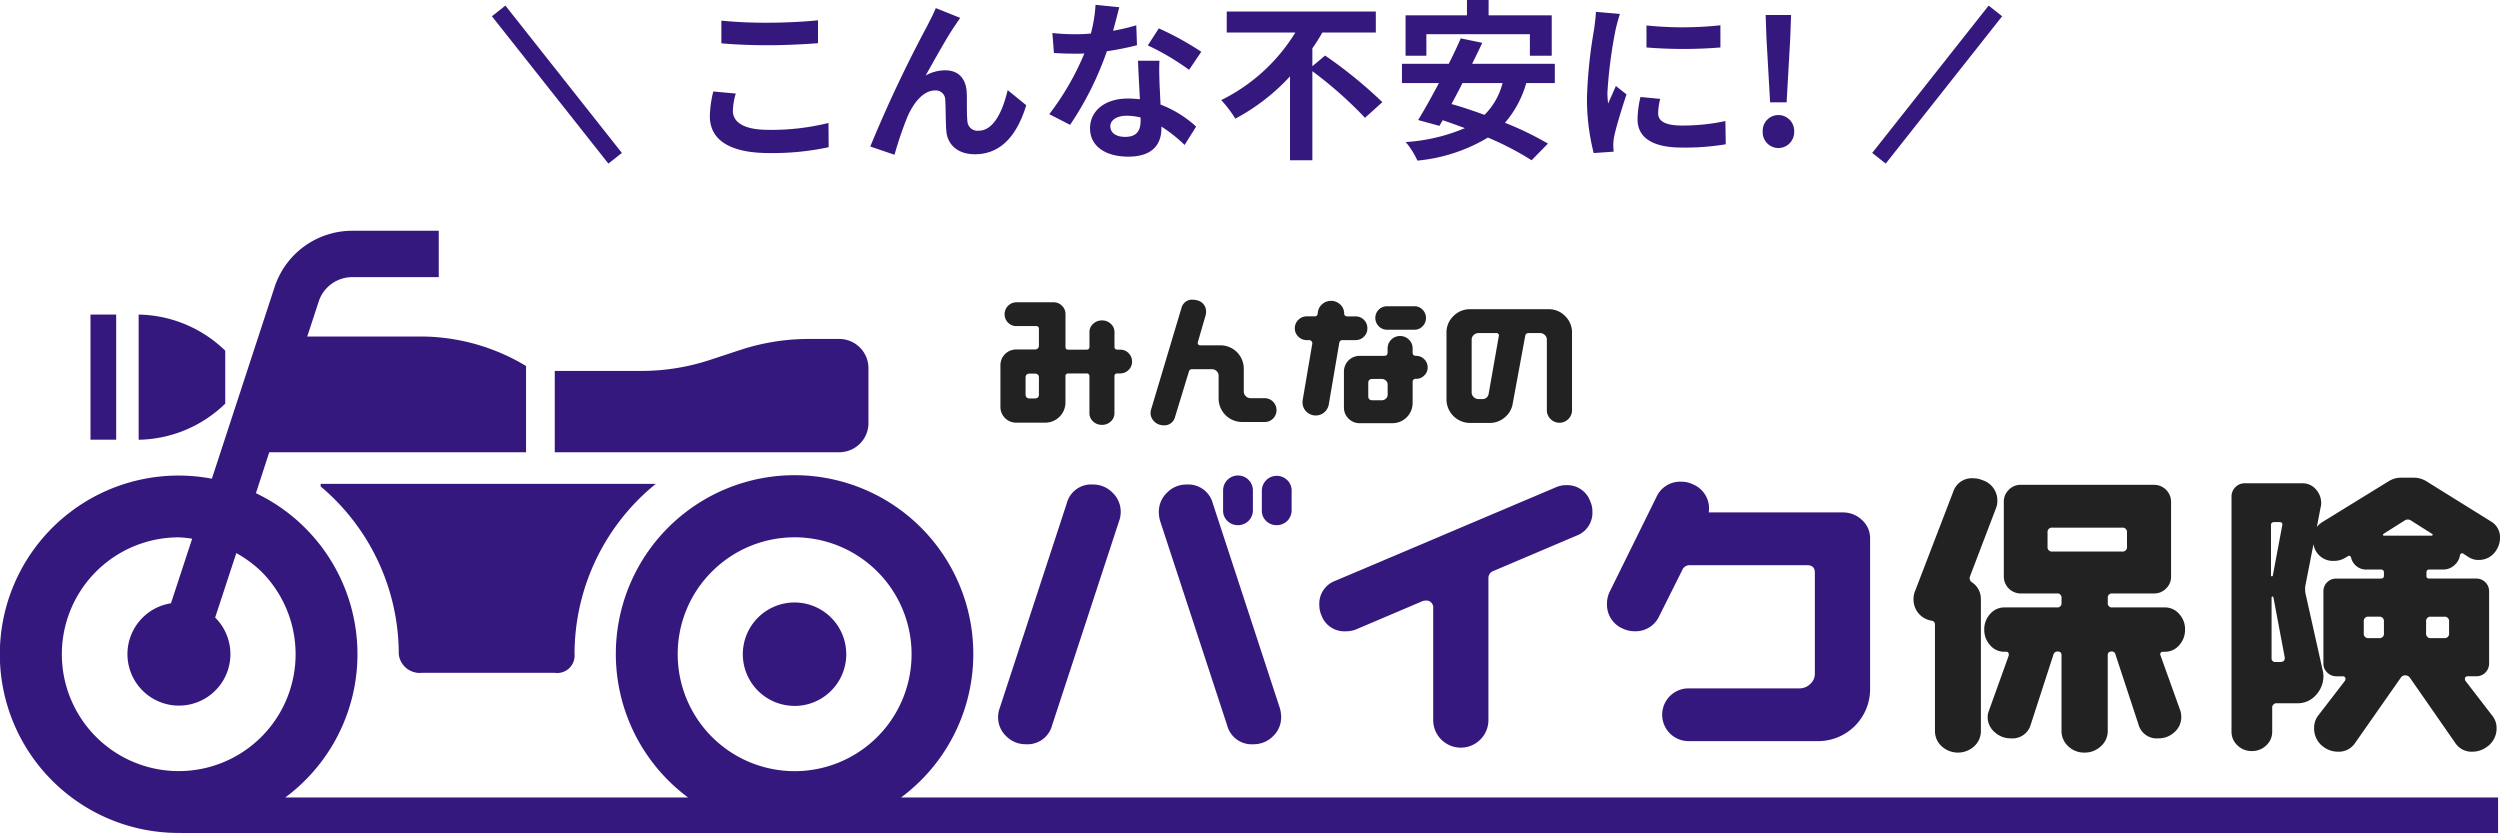
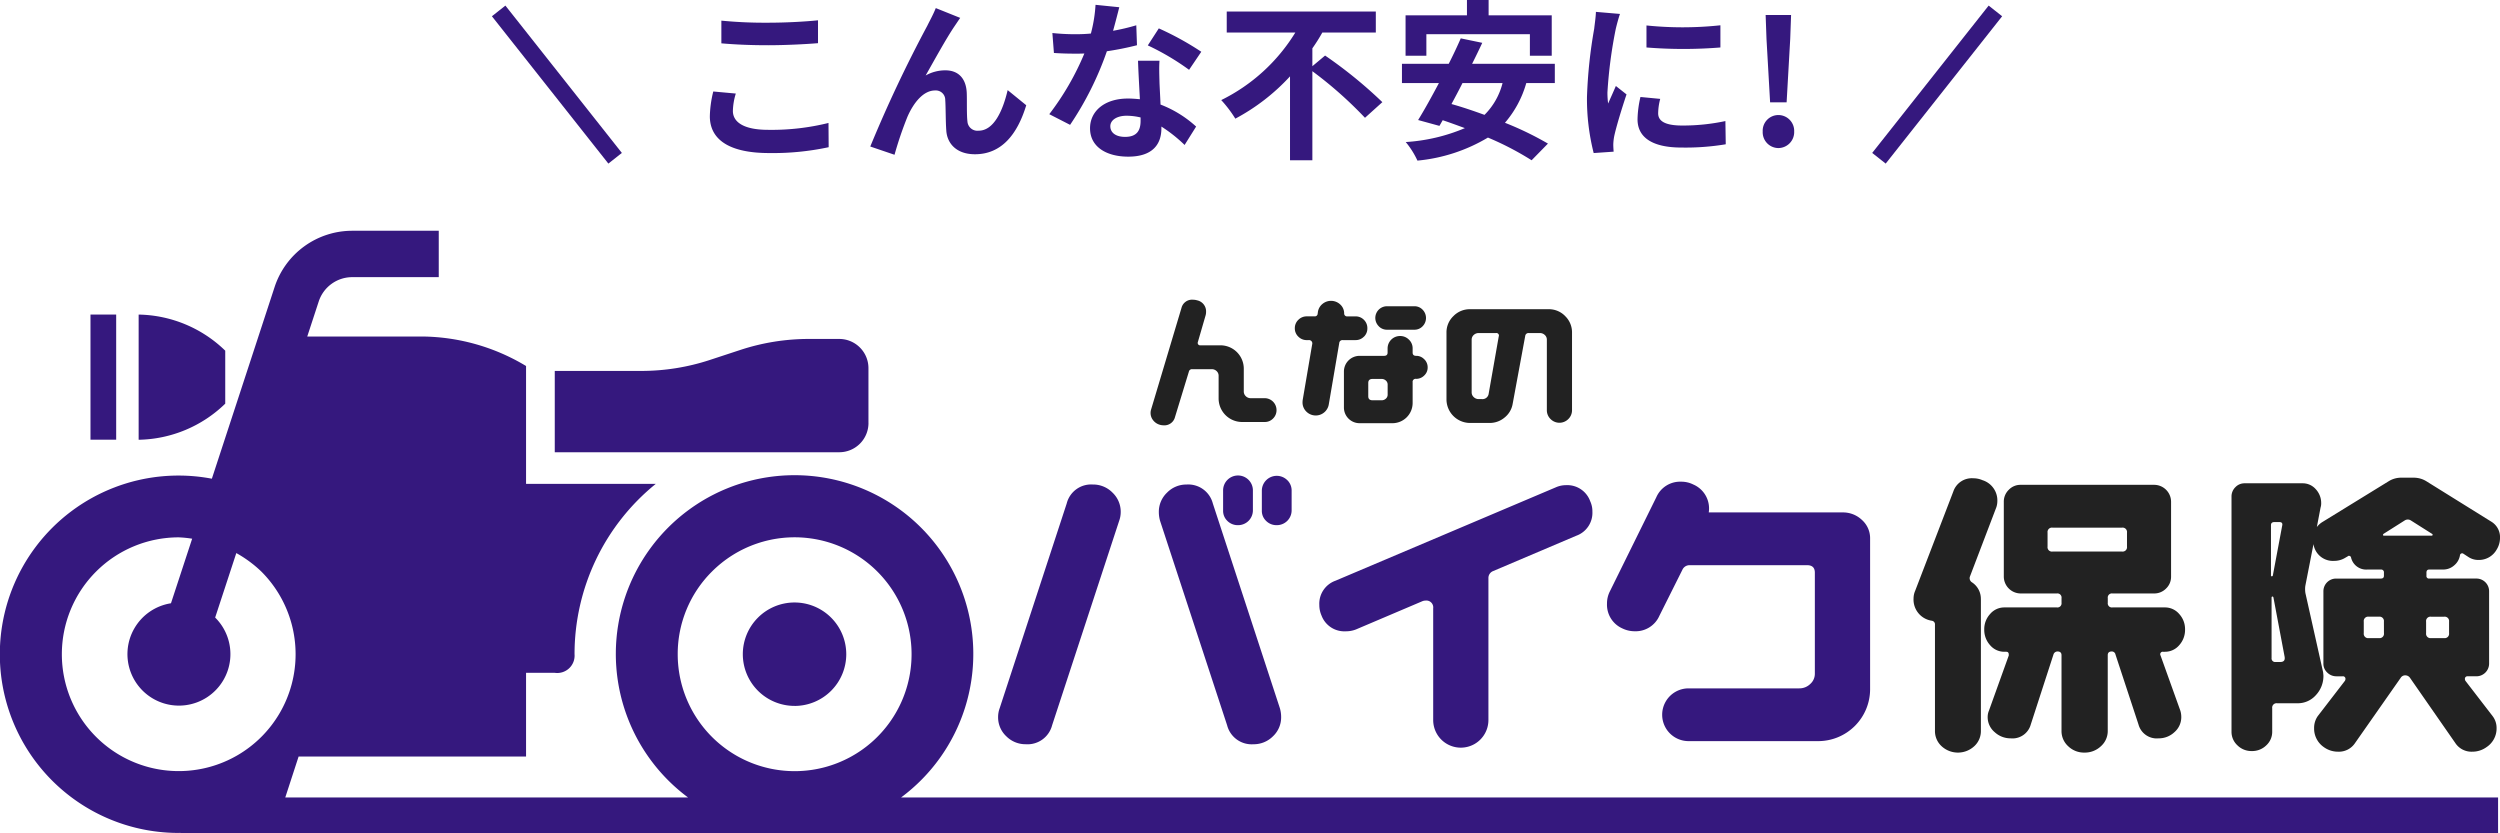
<svg xmlns="http://www.w3.org/2000/svg" width="290.778" height="96.888" viewBox="0 0 290.778 96.888">
  <defs>
    <clipPath id="clip-path">
      <rect id="長方形_1427" data-name="長方形 1427" width="290.778" height="70.048" fill="none" />
    </clipPath>
  </defs>
  <g id="グループ_153287" data-name="グループ 153287" transform="translate(13509 -12302.939)">
    <g id="グループ_152510" data-name="グループ 152510" transform="translate(-13509 12329.779)">
      <g id="グループ_2801" data-name="グループ 2801" clip-path="url(#clip-path)">
-         <path id="パス_4643" data-name="パス 4643" d="M106.373,12.453a1.337,1.337,0,0,1,.413.991,1.316,1.316,0,0,1-.413.973,1.357,1.357,0,0,1-.982.4H105.1c-.24,0-.363.114-.363.345v4.272a1.271,1.271,0,0,1-.421.964,1.441,1.441,0,0,1-1.025.4,1.461,1.461,0,0,1-1.042-.4,1.272,1.272,0,0,1-.422-.964V15.167a.3.3,0,0,0-.345-.345h-2.1a.3.3,0,0,0-.343.345V18.2a2.354,2.354,0,0,1-2.343,2.343H93.3a1.824,1.824,0,0,1-1.825-1.825V13.856A1.824,1.824,0,0,1,93.3,12.032h2.136q.517,0,.516-.483V9.655a.3.3,0,0,0-.345-.345H93.335a1.327,1.327,0,0,1-.973-.4,1.348,1.348,0,0,1-.4-.991,1.383,1.383,0,0,1,1.378-1.378h4.306a1.34,1.34,0,0,1,.99.406,1.325,1.325,0,0,1,.406.972v3.807c0,.218.114.327.343.327h2.085c.242,0,.361-.109.361-.327V10.016a1.274,1.274,0,0,1,.422-.964,1.468,1.468,0,0,1,1.042-.4,1.447,1.447,0,0,1,1.025.4,1.273,1.273,0,0,1,.421.964v1.706c0,.218.122.327.363.327h.293a1.357,1.357,0,0,1,.982.4M95.953,15.3c0-.31-.167-.464-.5-.464H94.9c-.333,0-.5.154-.5.464v1.964q0,.464.5.464h.551q.5,0,.5-.464Z" transform="translate(24.886 1.778)" fill="#222" />
        <path id="パス_4644" data-name="パス 4644" d="M108.046,19.948a1.27,1.27,0,0,1-1.343.965,1.521,1.521,0,0,1-.448-.07,1.5,1.5,0,0,1-.767-.534,1.344,1.344,0,0,1-.284-.826,1.27,1.27,0,0,1,.052-.379L108.8,7.255a1.265,1.265,0,0,1,1.343-.949,1.63,1.63,0,0,1,.466.069,1.312,1.312,0,0,1,1.049,1.361,1.432,1.432,0,0,1-.051.379l-.9,3.1a.243.243,0,0,0-.018.085.274.274,0,0,0,.31.309h2.325a2.719,2.719,0,0,1,2.721,2.722v2.652a.744.744,0,0,0,.233.543.783.783,0,0,0,.578.232h1.618a1.385,1.385,0,0,1,1.379,1.379,1.349,1.349,0,0,1-.406.991,1.327,1.327,0,0,1-.973.4h-2.634a2.736,2.736,0,0,1-2.722-2.739V15.159a.73.73,0,0,0-.233-.551.8.8,0,0,0-.576-.224h-2.273a.364.364,0,0,0-.379.293Z" transform="translate(28.621 1.715)" fill="#222" />
        <path id="パス_4645" data-name="パス 4645" d="M126.428,10.577a1.327,1.327,0,0,1-.974.4h-1.481a.371.371,0,0,0-.413.345l-1.222,7.165a1.54,1.54,0,0,1-2.6.809,1.477,1.477,0,0,1-.448-1.084,2.347,2.347,0,0,1,.017-.258l1.1-6.459a.3.3,0,0,0,.018-.086.382.382,0,0,0-.431-.431h-.206a1.352,1.352,0,0,1-.982-.4,1.311,1.311,0,0,1-.413-.973,1.331,1.331,0,0,1,.413-.99,1.357,1.357,0,0,1,.982-.4h.9a.326.326,0,0,0,.361-.294l.034-.258a1.494,1.494,0,0,1,.534-.9,1.565,1.565,0,0,1,2.049.061,1.4,1.4,0,0,1,.466,1.034.337.337,0,0,0,.379.361h.946a1.332,1.332,0,0,1,.974.4,1.346,1.346,0,0,1,.4.99,1.326,1.326,0,0,1-.4.973m7.025,2.628a1.3,1.3,0,0,1,.388.946,1.262,1.262,0,0,1-.4.939,1.309,1.309,0,0,1-.948.388.35.35,0,0,0-.4.4V18.3a2.352,2.352,0,0,1-2.36,2.342h-3.807a1.822,1.822,0,0,1-1.825-1.824V14.635a1.824,1.824,0,0,1,1.825-1.827h2.843c.275,0,.412-.127.412-.379v-.482a1.444,1.444,0,0,1,1.448-1.446,1.417,1.417,0,0,1,1.033.422,1.376,1.376,0,0,1,.431,1.024v.482c0,.252.137.379.413.379a1.254,1.254,0,0,1,.937.4M129.19,16.15a.607.607,0,0,0-.206-.466.714.714,0,0,0-.5-.19h-1.049c-.335,0-.5.155-.5.466V17.51c0,.31.165.466.5.466h1.049a.708.708,0,0,0,.5-.19.608.608,0,0,0,.206-.464Zm-1.033-6.786a1.36,1.36,0,0,1,.964-2.325h3.186a1.292,1.292,0,0,1,.948.4,1.374,1.374,0,0,1,0,1.93,1.292,1.292,0,0,1-.948.4h-3.186a1.31,1.31,0,0,1-.964-.4" transform="translate(32.209 1.741)" fill="#222" />
        <path id="パス_4646" data-name="パス 4646" d="M146.063,7.973a2.623,2.623,0,0,1,.8,1.921V18.9a1.43,1.43,0,0,1-.43,1.049,1.454,1.454,0,0,1-2.067,0,1.426,1.426,0,0,1-.431-1.049V10.721a.723.723,0,0,0-.24-.551.813.813,0,0,0-.569-.224h-1.292a.379.379,0,0,0-.413.327L139.955,18.2a2.582,2.582,0,0,1-.939,1.576,2.679,2.679,0,0,1-1.748.628H135a2.749,2.749,0,0,1-2.739-2.739V9.894a2.607,2.607,0,0,1,.809-1.921,2.65,2.65,0,0,1,1.93-.8h9.128a2.641,2.641,0,0,1,1.939.8m-7.709,2.3a.289.289,0,0,0-.327-.327h-2.015a.833.833,0,0,0-.586.224.723.723,0,0,0-.24.551v6.133a.732.732,0,0,0,.24.542.813.813,0,0,0,.586.232h.345a.728.728,0,0,0,.809-.637l1.172-6.664a.07.07,0,0,0,.017-.052" transform="translate(35.981 1.951)" fill="#222" />
        <path id="パス_4647" data-name="パス 4647" d="M104.566,24.359a3.07,3.07,0,0,1,.957,2.273,2.979,2.979,0,0,1-.181,1.011l-7.8,23.784a2.951,2.951,0,0,1-3.068,2.2,3.147,3.147,0,0,1-2.255-.921,3.012,3.012,0,0,1-.957-2.257,2.965,2.965,0,0,1,.181-1.009l7.8-23.822a2.926,2.926,0,0,1,3.031-2.2,3.157,3.157,0,0,1,2.292.94m19.471,25.084a3.637,3.637,0,0,1,.145,1.009,3.012,3.012,0,0,1-.957,2.257,3.152,3.152,0,0,1-2.257.921,2.948,2.948,0,0,1-3.067-2.2l-7.8-23.784a3.7,3.7,0,0,1-.144-1.011,3.065,3.065,0,0,1,.957-2.273,3.114,3.114,0,0,1,2.255-.94,2.949,2.949,0,0,1,3.067,2.2Zm-6.1-21.783a1.61,1.61,0,0,1-.505-1.21V24.143a1.733,1.733,0,1,1,3.465,0v2.273a1.722,1.722,0,0,1-1.733,1.731,1.7,1.7,0,0,1-1.228-.487m6.966-4.745a1.669,1.669,0,0,1,.5,1.228v2.273a1.722,1.722,0,0,1-1.733,1.731,1.7,1.7,0,0,1-1.226-.487,1.611,1.611,0,0,1-.506-1.21V24.143a1.735,1.735,0,0,1,2.96-1.228" transform="translate(24.829 6.096)" fill="#35187e" />
        <path id="パス_4648" data-name="パス 4648" d="M140.844,33.257a.858.858,0,0,0-.542.829V50.581a3.212,3.212,0,1,1-6.424,0V37.587a.8.8,0,0,0-.9-.9.989.989,0,0,0-.361.073l-7.723,3.284a3.194,3.194,0,0,1-1.192.216,2.834,2.834,0,0,1-2.815-1.841,3.027,3.027,0,0,1-.253-1.226,2.835,2.835,0,0,1,1.878-2.816l25.626-10.862a2.924,2.924,0,0,1,1.191-.253,2.832,2.832,0,0,1,2.814,1.876,2.775,2.775,0,0,1,.253,1.192,2.833,2.833,0,0,1-1.876,2.815Z" transform="translate(32.818 6.328)" fill="#35187e" />
        <path id="パス_4649" data-name="パス 4649" d="M156.533,32.657a.9.9,0,0,0-.829.542l-2.671,5.341a3.019,3.019,0,0,1-2.886,1.8,3.256,3.256,0,0,1-1.408-.324,3.016,3.016,0,0,1-1.8-2.888,3.1,3.1,0,0,1,.324-1.407l5.414-10.971a3.02,3.02,0,0,1,2.888-1.806,3.113,3.113,0,0,1,1.408.326,3.025,3.025,0,0,1,1.8,3.249h15.556a3.19,3.19,0,0,1,2.273.884,2.842,2.842,0,0,1,.939,2.149v17.54a6.041,6.041,0,0,1-6.027,6.027H156.425a3.068,3.068,0,0,1,0-6.136H169.31a1.793,1.793,0,0,0,1.263-.505,1.577,1.577,0,0,0,.541-1.192V33.524q0-.868-.9-.868Z" transform="translate(39.973 6.242)" fill="#35187e" />
        <path id="パス_4650" data-name="パス 4650" d="M182.8,36.711v15.3a2.381,2.381,0,0,1-.776,1.787,2.8,2.8,0,0,1-3.791,0,2.38,2.38,0,0,1-.775-1.787V39.67a.424.424,0,0,0-.361-.469,2.487,2.487,0,0,1-2.129-2.6,2.218,2.218,0,0,1,.181-.865l4.438-11.552a2.272,2.272,0,0,1,2.347-1.551,2.6,2.6,0,0,1,1.046.218,2.465,2.465,0,0,1,1.734,2.453,2.247,2.247,0,0,1-.181.866l-3,7.869a.566.566,0,0,0,.216.686,2.286,2.286,0,0,1,1.047,1.984M206,49.668a2.493,2.493,0,0,1,.108.721,2.3,2.3,0,0,1-.794,1.768,2.651,2.651,0,0,1-1.841.723,2.2,2.2,0,0,1-2.346-1.624l-2.671-8.12a.431.431,0,0,0-.433-.361c-.313,0-.469.144-.469.434v8.8a2.353,2.353,0,0,1-.794,1.787,2.707,2.707,0,0,1-1.913.74,2.637,2.637,0,0,1-1.894-.74,2.372,2.372,0,0,1-.776-1.787v-8.8c0-.29-.158-.434-.469-.434a.489.489,0,0,0-.469.361l-2.634,8.12a2.205,2.205,0,0,1-2.347,1.624,2.71,2.71,0,0,1-1.857-.723,2.272,2.272,0,0,1-.813-1.768,1.9,1.9,0,0,1,.145-.721l2.309-6.425v-.107c0-.218-.1-.326-.289-.326h-.216a2.158,2.158,0,0,1-1.66-.758,2.646,2.646,0,0,1-.686-1.841,2.6,2.6,0,0,1,.686-1.8,2.154,2.154,0,0,1,1.66-.758h6.1a.479.479,0,0,0,.542-.541v-.542a.479.479,0,0,0-.542-.542h-4.222a1.972,1.972,0,0,1-1.95-1.949v-8.7a1.911,1.911,0,0,1,.578-1.407,1.875,1.875,0,0,1,1.373-.579h15.518a1.974,1.974,0,0,1,1.986,1.986v8.7a1.873,1.873,0,0,1-.578,1.371,1.916,1.916,0,0,1-1.408.578H198.1a.479.479,0,0,0-.542.542v.542a.479.479,0,0,0,.542.541h6.1a2.158,2.158,0,0,1,1.661.758,2.6,2.6,0,0,1,.686,1.8,2.652,2.652,0,0,1-.686,1.841,2.162,2.162,0,0,1-1.661.758h-.216a.287.287,0,0,0-.324.326.263.263,0,0,0,.036.107Zm-6.785-18.515a.51.51,0,0,0,.578-.578V28.953a.512.512,0,0,0-.578-.58h-8.084a.512.512,0,0,0-.577.58v1.623a.51.51,0,0,0,.577.578Z" transform="translate(47.6 6.158)" fill="#222" />
        <path id="パス_4651" data-name="パス 4651" d="M226.712,33.624v.36a.288.288,0,0,0,.326.326h5.486A1.476,1.476,0,0,1,234,35.788V44.2a1.481,1.481,0,0,1-1.479,1.479h-1.011a.287.287,0,0,0-.324.324.39.39,0,0,0,.072.218L234.4,50.3a2.261,2.261,0,0,1,.469,1.407,2.589,2.589,0,0,1-1.155,2.2,2.8,2.8,0,0,1-1.66.541,2.253,2.253,0,0,1-1.986-1.01l-5.269-7.58a.655.655,0,0,0-.542-.289.6.6,0,0,0-.541.289l-5.306,7.58a2.251,2.251,0,0,1-1.986,1.01,2.8,2.8,0,0,1-1.66-.541,2.614,2.614,0,0,1-1.118-2.2,2.379,2.379,0,0,1,.432-1.407l3.139-4.078a.382.382,0,0,0,.074-.218.288.288,0,0,0-.326-.324h-.723a1.484,1.484,0,0,1-1.065-.434,1.394,1.394,0,0,1-.45-1.046v-8.41a1.474,1.474,0,0,1,1.479-1.478h5.2c.239,0,.361-.109.361-.326v-.36a.321.321,0,0,0-.361-.363h-1.589a1.805,1.805,0,0,1-1.876-1.407.236.236,0,0,0-.181-.182.169.169,0,0,0-.181.038l-.432.252a2.426,2.426,0,0,1-1.155.289,2.278,2.278,0,0,1-2.418-1.95l-.939,4.8a2.248,2.248,0,0,0-.036.432,2.879,2.879,0,0,0,.036.471l2.058,9.2.036.36a3.248,3.248,0,0,1-.884,2.311,2.8,2.8,0,0,1-2.112.938h-2.383a.511.511,0,0,0-.578.578v2.743a2.122,2.122,0,0,1-.686,1.571,2.339,2.339,0,0,1-1.7.667,2.3,2.3,0,0,1-1.661-.667,2.127,2.127,0,0,1-.686-1.571V24.781a1.5,1.5,0,0,1,.453-1.1,1.455,1.455,0,0,1,1.063-.45h6.749a2.006,2.006,0,0,1,1.534.686,2.362,2.362,0,0,1,.631,1.659,1.517,1.517,0,0,1-.071.471l-.434,2.273a2.476,2.476,0,0,1,.577-.542l7.8-4.8a2.728,2.728,0,0,1,1.444-.4H225.2a2.789,2.789,0,0,1,1.479.4l7.543,4.694a2.111,2.111,0,0,1,1.047,1.913,2.6,2.6,0,0,1-.4,1.371,2.364,2.364,0,0,1-2.094,1.191,2.084,2.084,0,0,1-1.155-.326l-.613-.4a.239.239,0,0,0-.217-.036.246.246,0,0,0-.179.216,1.921,1.921,0,0,1-.668,1.173,1.9,1.9,0,0,1-1.281.487h-1.624c-.216,0-.326.121-.326.363m-17.973.431c.072-.023.108-.059.108-.108l1.083-5.775q.109-.431-.324-.431h-.578c-.266,0-.4.12-.4.36v5.846a.1.1,0,0,0,.108.108m1.479,9.348-1.3-6.893c-.024-.073-.06-.109-.108-.109-.072,0-.108.05-.108.144v7a.415.415,0,0,0,.469.469h.541c.408,0,.578-.2.505-.613m11.55-4.078a.511.511,0,0,0-.577-.578H220a.51.51,0,0,0-.578.578V40.66a.511.511,0,0,0,.578.579h1.192a.512.512,0,0,0,.577-.579Zm5.558-10a.1.1,0,0,0,.108-.108.114.114,0,0,0-.072-.108l-2.454-1.553a.658.658,0,0,0-.723,0l-2.454,1.553a.394.394,0,0,0-.072.108.1.1,0,0,0,.109.108Zm-.65,10V40.66a.511.511,0,0,0,.577.579h1.516a.512.512,0,0,0,.578-.579V39.326a.511.511,0,0,0-.578-.578h-1.516a.51.51,0,0,0-.577.578" transform="translate(55.511 6.142)" fill="#222" />
-         <path id="パス_4652" data-name="パス 4652" d="M104.806,65.914a20.789,20.789,0,1,0-24.778,0H33.18a20.744,20.744,0,0,0-3.413-35.391l1.551-4.761H61.186V15.731A23.808,23.808,0,0,0,49.153,12.3H35.736L37.073,8.22a4.1,4.1,0,0,1,3.9-2.824H51.032V0H40.972a9.505,9.505,0,0,0-9.03,6.538l-7.3,22.3A20.784,20.784,0,1,0,20.79,70.041c.067,0,.132-.01.2-.01v.018H290.554V65.914Zm-22-26.273a13.6,13.6,0,1,1-3.98,9.61,13.516,13.516,0,0,1,3.98-9.61M11.175,58.866A13.594,13.594,0,0,1,20.79,35.66a12.979,12.979,0,0,1,1.56.158l-2.464,7.509a5.988,5.988,0,1,0,5.139,1.661l2.46-7.5A14.041,14.041,0,0,1,30.4,39.641,13.594,13.594,0,0,1,11.175,58.866" transform="translate(0 0)" fill="#35187e" />
+         <path id="パス_4652" data-name="パス 4652" d="M104.806,65.914a20.789,20.789,0,1,0-24.778,0H33.18l1.551-4.761H61.186V15.731A23.808,23.808,0,0,0,49.153,12.3H35.736L37.073,8.22a4.1,4.1,0,0,1,3.9-2.824H51.032V0H40.972a9.505,9.505,0,0,0-9.03,6.538l-7.3,22.3A20.784,20.784,0,1,0,20.79,70.041c.067,0,.132-.01.2-.01v.018H290.554V65.914Zm-22-26.273a13.6,13.6,0,1,1-3.98,9.61,13.516,13.516,0,0,1,3.98-9.61M11.175,58.866A13.594,13.594,0,0,1,20.79,35.66a12.979,12.979,0,0,1,1.56.158l-2.464,7.509a5.988,5.988,0,1,0,5.139,1.661l2.46-7.5A14.041,14.041,0,0,1,30.4,39.641,13.594,13.594,0,0,1,11.175,58.866" transform="translate(0 0)" fill="#35187e" />
        <path id="パス_4653" data-name="パス 4653" d="M73.939,46.021A6.016,6.016,0,1,0,67.92,40a6.016,6.016,0,0,0,6.019,6.017" transform="translate(18.478 9.247)" fill="#35187e" />
        <path id="パス_4654" data-name="パス 4654" d="M22.749,18.023V11.865a14.8,14.8,0,0,0-10.072-4.2v14.56a14.8,14.8,0,0,0,10.072-4.2" transform="translate(3.449 2.084)" fill="#35187e" />
        <rect id="長方形_1426" data-name="長方形 1426" width="2.988" height="14.555" transform="translate(10.525 9.746)" fill="#35187e" />
        <path id="パス_4655" data-name="パス 4655" d="M87.211,19.671V13.292a3.4,3.4,0,0,0-3.4-3.4H80.28a25.5,25.5,0,0,0-7.949,1.272l-3.592,1.18a25.51,25.51,0,0,1-7.953,1.268H50.725V23.07H83.814a3.4,3.4,0,0,0,3.4-3.4" transform="translate(13.8 2.691)" fill="#35187e" />
        <path id="パス_4656" data-name="パス 4656" d="M29.319,23.443a25.483,25.483,0,0,1,9.086,19.518,2.45,2.45,0,0,0,2.678,2.16H56.55a2.019,2.019,0,0,0,2.3-2.16A25.48,25.48,0,0,1,68.3,23.142H29.319Z" transform="translate(7.976 6.296)" fill="#35187e" />
      </g>
    </g>
    <path id="パス_1285356" data-name="パス 1285356" d="M15.67,35.082,8.9,43.65,2.126,52.218" transform="translate(-13292.583 12269.128)" fill="none" stroke="#35187e" stroke-miterlimit="10" stroke-width="2" stroke-dasharray="1 0" />
    <path id="パス_1285745" data-name="パス 1285745" d="M4.36-14.54v2.64c1.62.14,3.36.22,5.46.22,1.9,0,4.38-.12,5.78-.24v-2.66c-1.54.16-3.82.28-5.8.28A52.466,52.466,0,0,1,4.36-14.54ZM6.04-6.06,3.42-6.3a12.938,12.938,0,0,0-.4,2.88C3.02-.68,5.32.86,9.9.86A30.819,30.819,0,0,0,16.84.18l-.02-2.82a27.461,27.461,0,0,1-7.02.8c-2.88,0-4.1-.92-4.1-2.2A7.369,7.369,0,0,1,6.04-6.06Zm26.1-8.8L29.3-16c-.34.84-.72,1.5-.98,2.04A154.416,154.416,0,0,0,21.68.1l2.82.96A42.058,42.058,0,0,1,26.02-3.4c.72-1.62,1.84-3.02,3.2-3.02A1.1,1.1,0,0,1,30.4-5.3c.06.82.04,2.46.12,3.52C30.6-.32,31.64,1,33.86,1c3.06,0,4.92-2.28,5.96-5.7L37.66-6.46c-.58,2.48-1.64,4.72-3.38,4.72a1.163,1.163,0,0,1-1.3-1.08c-.1-.84-.04-2.44-.08-3.34-.08-1.66-.98-2.6-2.48-2.6a4.651,4.651,0,0,0-2.3.6c1-1.76,2.4-4.32,3.38-5.76C31.72-14.24,31.94-14.58,32.14-14.86Zm18.5-1.24-2.76-.28a16.818,16.818,0,0,1-.54,3.34c-.62.06-1.22.08-1.82.08a25.266,25.266,0,0,1-2.66-.14l.18,2.32c.86.06,1.68.08,2.5.08.34,0,.68,0,1.04-.02A31.511,31.511,0,0,1,42.5-3.66l2.42,1.24a36.852,36.852,0,0,0,4.28-8.56,34.7,34.7,0,0,0,3.5-.7L52.62-14a24.519,24.519,0,0,1-2.7.64C50.22-14.44,50.48-15.46,50.64-16.1ZM49.6-2.26c0-.7.74-1.22,1.9-1.22a7.185,7.185,0,0,1,1.62.2v.4c0,1.1-.42,1.86-1.8,1.86C50.22-1.02,49.6-1.52,49.6-2.26Zm5.72-7.62h-2.5c.04,1.22.14,3,.22,4.48-.46-.04-.9-.08-1.38-.08-2.78,0-4.42,1.5-4.42,3.46,0,2.2,1.96,3.3,4.44,3.3,2.84,0,3.86-1.44,3.86-3.3v-.2a16.955,16.955,0,0,1,2.7,2.14l1.34-2.14a13.079,13.079,0,0,0-4.14-2.56c-.04-1-.1-1.96-.12-2.54C55.3-8.2,55.26-9.04,55.32-9.88Zm3.44,1.06,1.42-2.1a34.451,34.451,0,0,0-4.94-2.72l-1.28,1.98A28.866,28.866,0,0,1,58.76-8.82ZM73.1-9.24v-2.08a20.145,20.145,0,0,0,1.16-1.84h6.22V-15.6H63.14v2.44h7.98A20.979,20.979,0,0,1,62.5-5.3a14.289,14.289,0,0,1,1.64,2.16A23.891,23.891,0,0,0,70.5-8.06V1.7h2.6V-8.66a46.712,46.712,0,0,1,6.12,5.42l2.02-1.82a51.957,51.957,0,0,0-6.66-5.42Zm13.26-3.72H98.4v2.5h2.54v-4.7H93.6v-1.78H91.08v1.78H83.94v4.7h2.42Zm8.86,5.68a7.935,7.935,0,0,1-2.1,3.7c-1.32-.48-2.62-.92-3.84-1.26.42-.78.86-1.6,1.28-2.44Zm6.08,0V-9.52H91.68c.42-.84.82-1.66,1.18-2.44l-2.5-.52c-.4.92-.88,1.94-1.4,2.96H83.52v2.24h4.3c-.86,1.62-1.7,3.14-2.42,4.3l2.48.68.38-.66c.84.28,1.7.6,2.58.92A20.964,20.964,0,0,1,83.96-.42a9.712,9.712,0,0,1,1.36,2.16,19.528,19.528,0,0,0,8.2-2.68A34.348,34.348,0,0,1,98.6,1.7l1.9-1.94a36.759,36.759,0,0,0-5-2.42,12.136,12.136,0,0,0,2.48-4.62Zm10.66-6.7v2.56a53.679,53.679,0,0,0,8.6,0V-14A41.126,41.126,0,0,1,111.96-13.98Zm1.6,8.54-2.3-.22a12.219,12.219,0,0,0-.34,2.6c0,2.06,1.66,3.28,5.1,3.28a28.324,28.324,0,0,0,5.16-.38l-.04-2.7a23.642,23.642,0,0,1-5.02.52c-2.04,0-2.8-.54-2.8-1.42A6.789,6.789,0,0,1,113.56-5.44Zm-4.68-9.88-2.8-.24c-.02.64-.14,1.4-.2,1.96a55.77,55.77,0,0,0-.84,7.92,25.566,25.566,0,0,0,.78,6.54L108.14.7c-.02-.28-.04-.6-.04-.82a6.035,6.035,0,0,1,.1-.94c.22-1.06.88-3.24,1.44-4.9l-1.24-.98c-.28.66-.6,1.36-.9,2.04a9.65,9.65,0,0,1-.08-1.3,53.047,53.047,0,0,1,.96-7.34C108.46-13.9,108.72-14.9,108.88-15.32ZM126.34-5.04h1.92l.42-7.38.1-2.78h-2.96l.1,2.78ZM127.3.28a1.854,1.854,0,0,0,1.84-1.92,1.842,1.842,0,0,0-1.84-1.92,1.826,1.826,0,0,0-1.82,1.92A1.838,1.838,0,0,0,127.3.28Z" transform="translate(-13429.457 12319.88)" fill="#35187e" />
    <path id="パス_1285354" data-name="パス 1285354" d="M2.126,35.082,8.9,43.65l6.772,8.568" transform="translate(-13453.127 12269.128)" fill="none" stroke="#35187e" stroke-miterlimit="10" stroke-width="2" stroke-dasharray="1 0" />
  </g>
</svg>